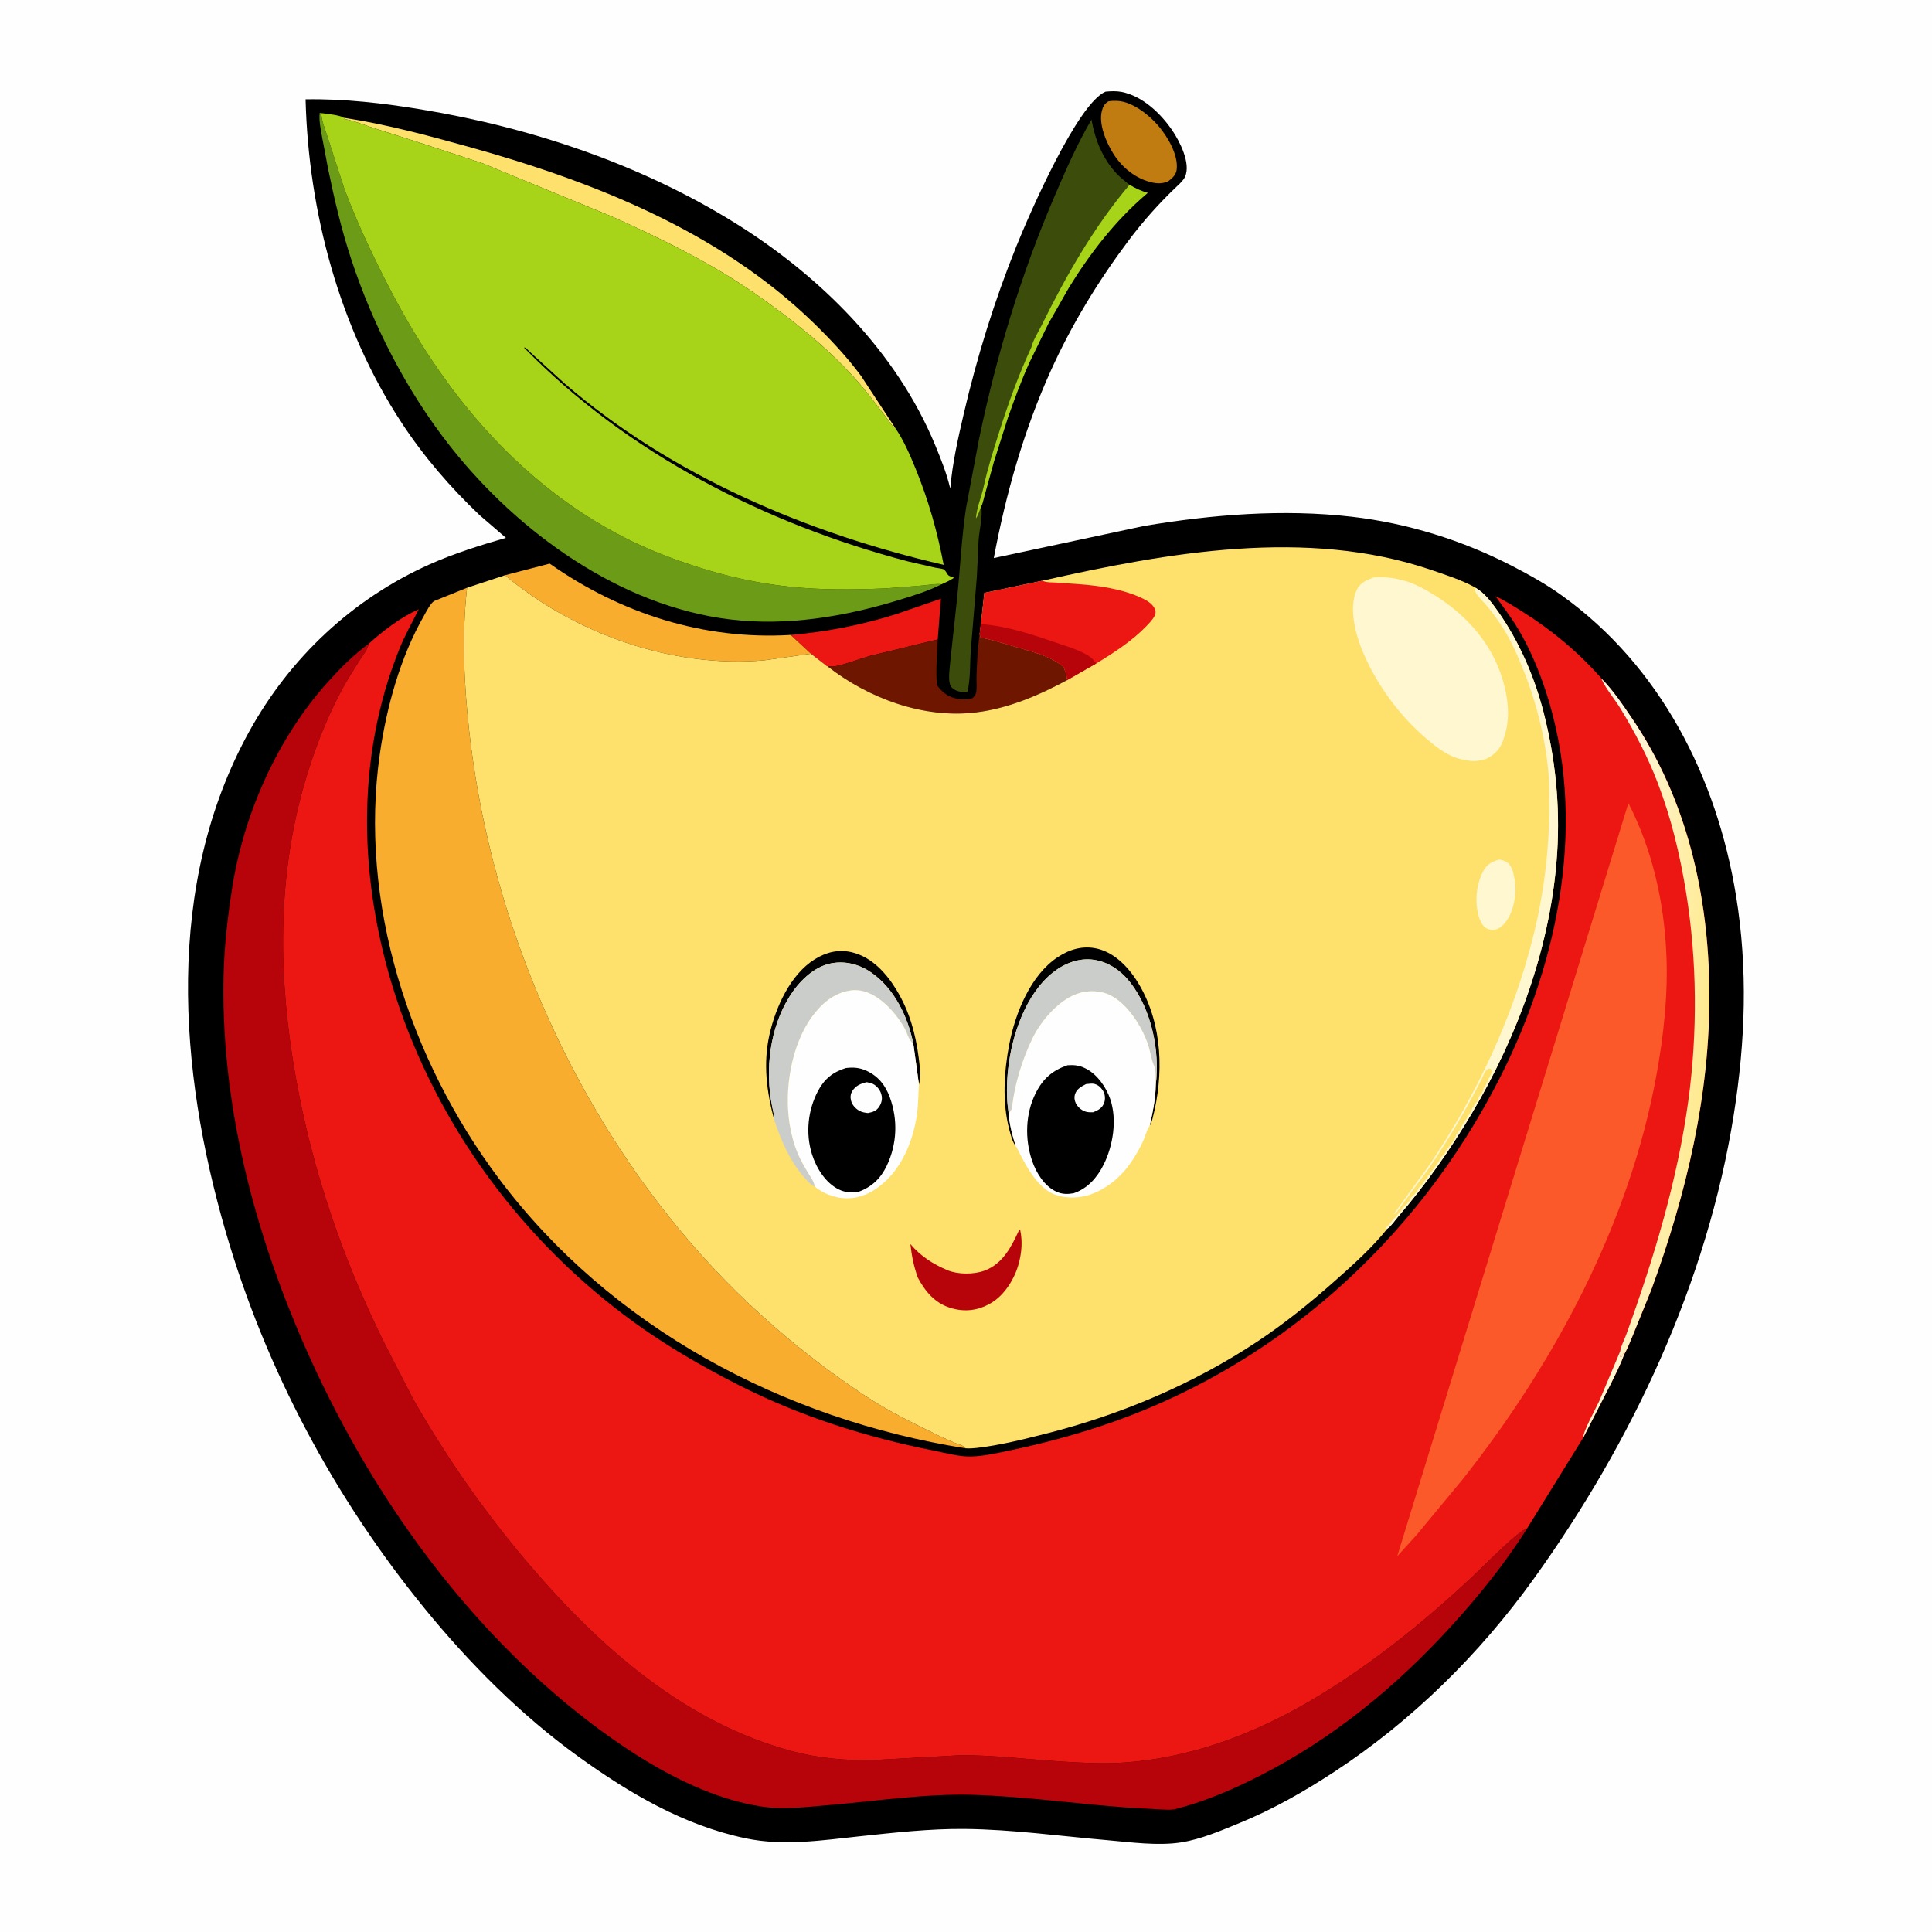
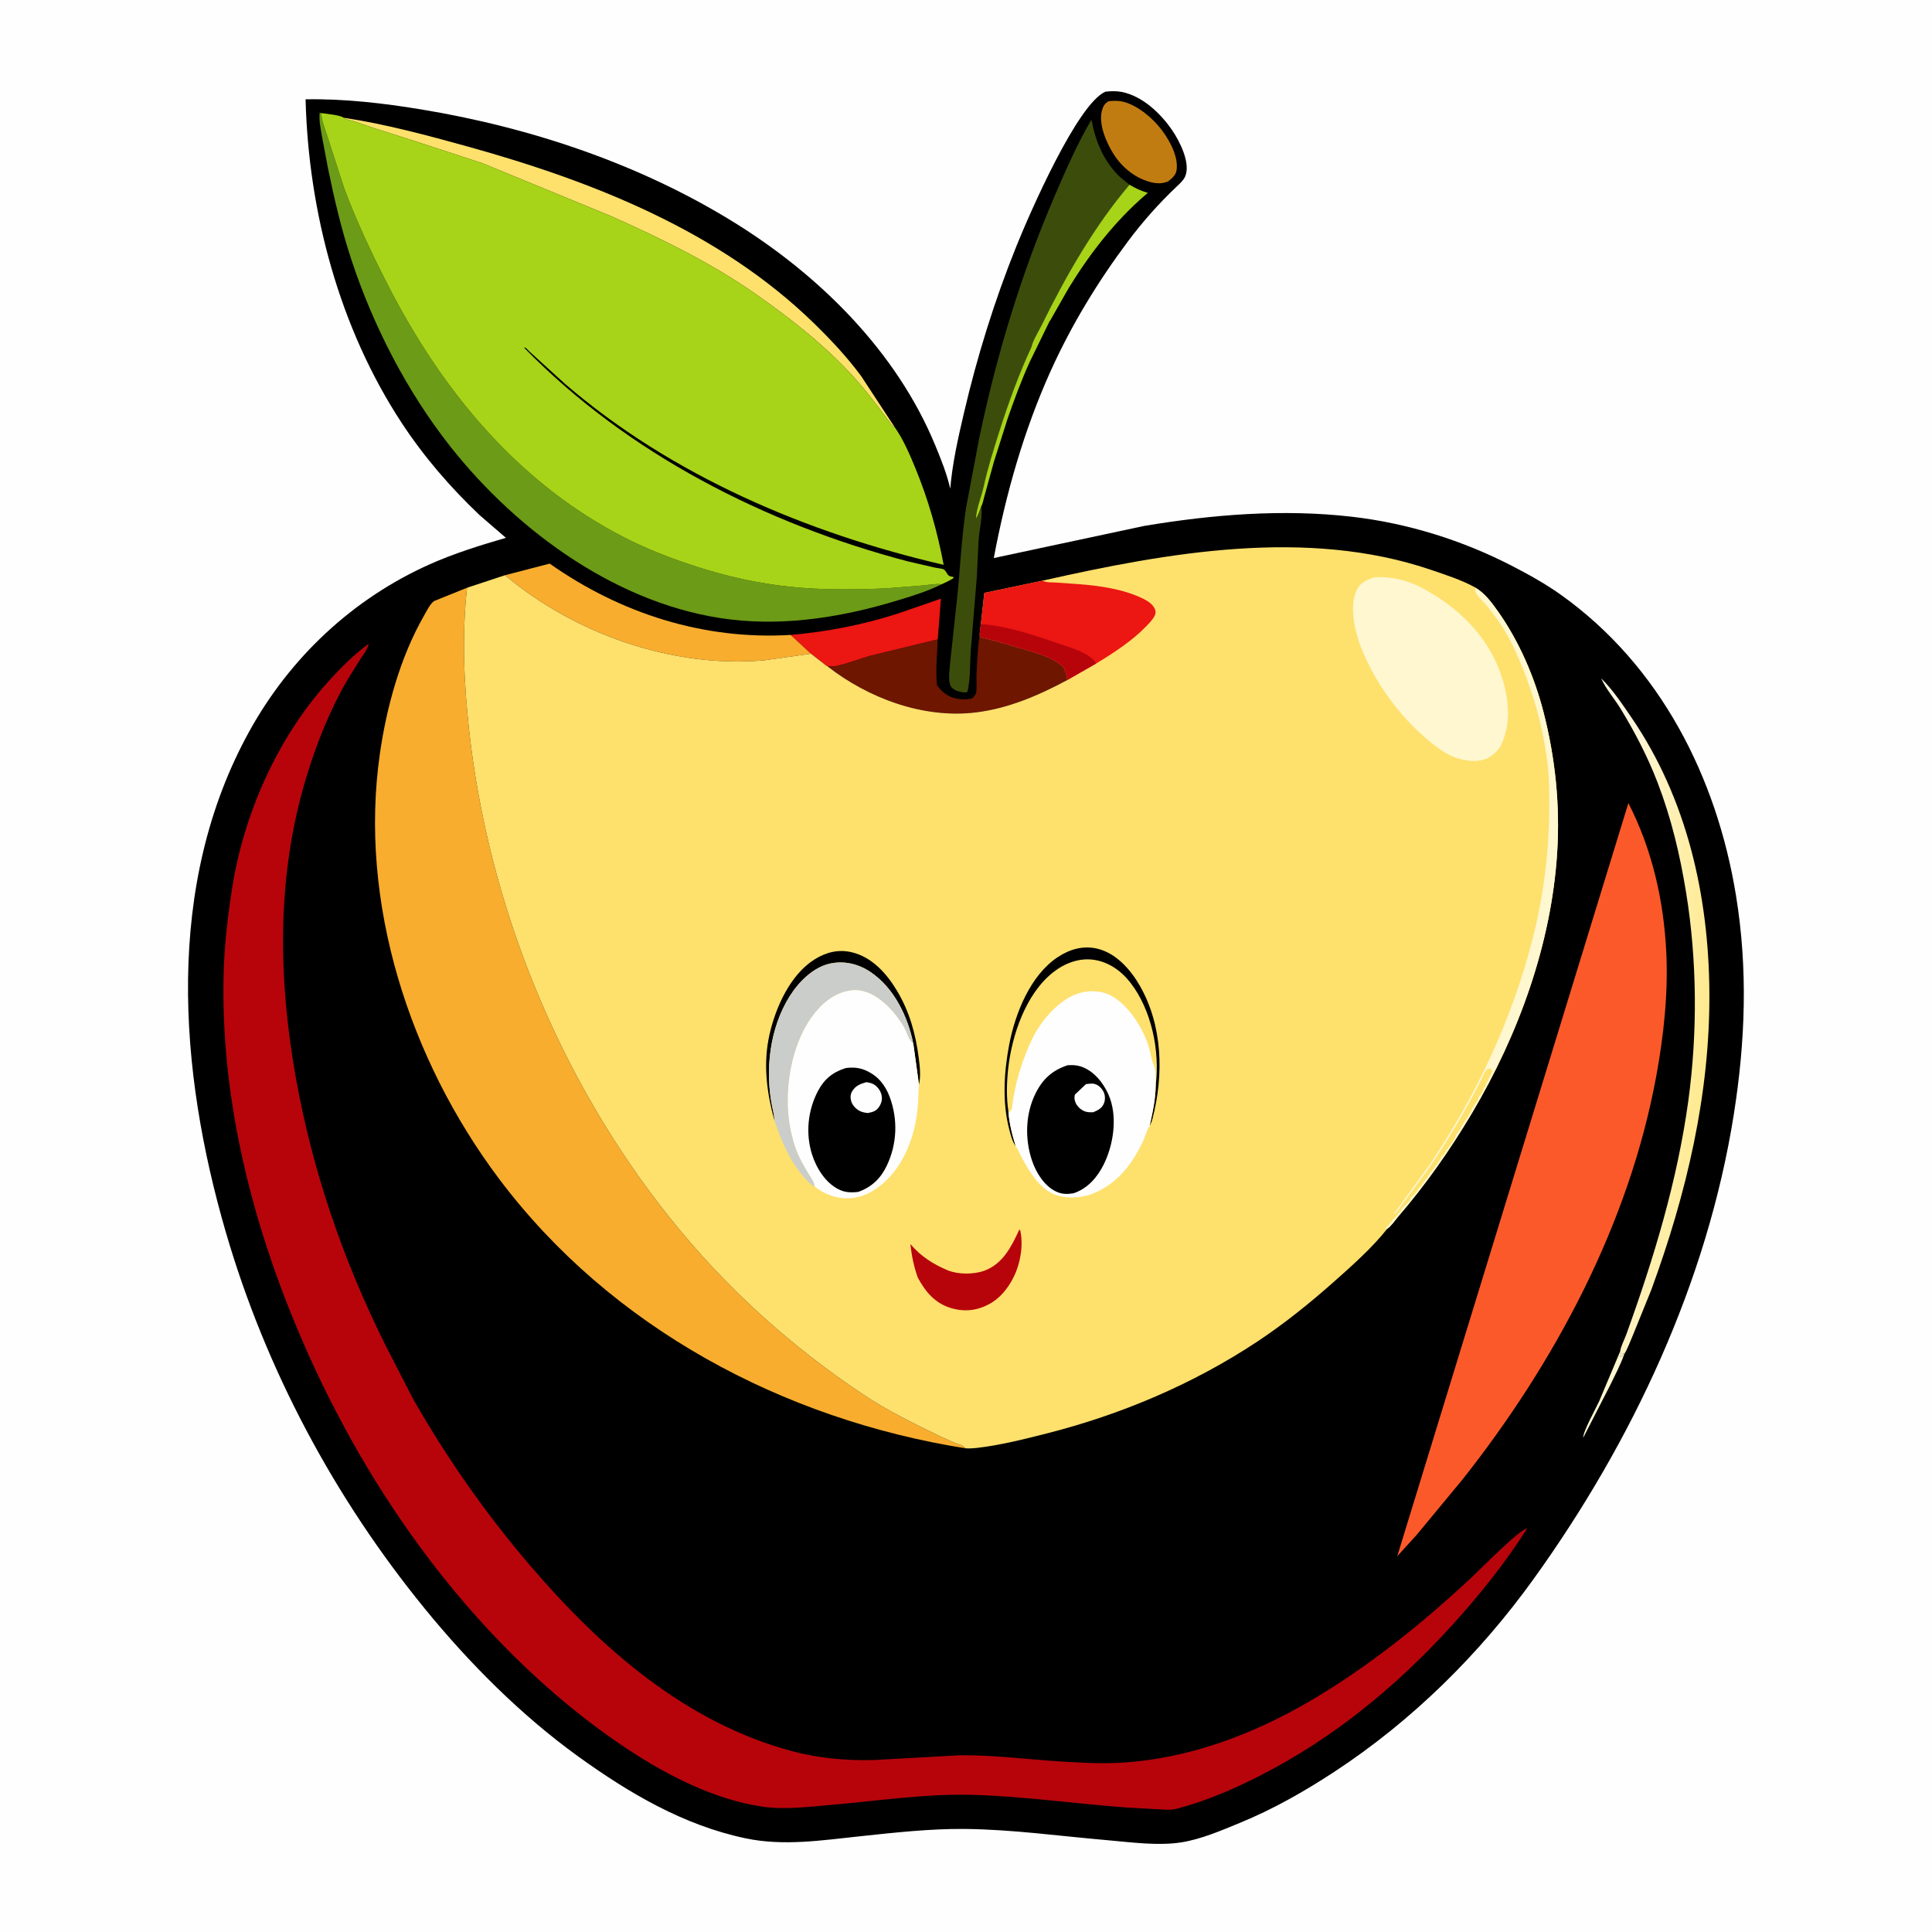
<svg xmlns="http://www.w3.org/2000/svg" version="1.1" style="display: block;" viewBox="0 0 2048 2048" width="1024" height="1024">
  <defs>
    <linearGradient id="Gradient1" gradientUnits="userSpaceOnUse" x1="1808.4" y1="1102.84" x2="1703.39" y2="1096.46">
      <stop class="stop0" offset="0" stop-opacity="1" stop-color="rgb(255,234,143)" />
      <stop class="stop1" offset="1" stop-opacity="1" stop-color="rgb(253,247,223)" />
    </linearGradient>
  </defs>
  <path transform="translate(0,0)" fill="rgb(254,254,254)" d="M -0 -0 L 2048 0 L 2048 2048 L -0 2048 L -0 -0 z" />
  <path transform="translate(0,0)" fill="rgb(0,0,0)" d="M 1171.87 97.156 C 1177.32 96.6 1183.44 96.366 1188.83 97.406 C 1210.97 101.674 1230.45 120.239 1242.69 138.271 C 1250.6 149.922 1262.41 173.046 1256.3 187.106 C 1254.53 191.161 1250.77 194.498 1247.6 197.5 C 1228.78 215.322 1211.58 234.61 1196.04 255.381 C 1163.9 298.324 1136.05 343.97 1113.92 392.89 C 1085.37 456.003 1066.22 523.601 1053.46 591.559 L 1212.91 557.5 C 1285.33 545.408 1359.79 539.339 1432.97 547.752 C 1492.05 554.545 1550.22 572.71 1603 599.976 C 1620.96 609.254 1638.91 619.256 1655.35 631.042 C 1760.01 706.063 1819.76 823.846 1840.2 949.111 C 1852.94 1027.16 1850.2 1103.75 1837.86 1181.61 C 1809.74 1359.2 1730.12 1528.63 1625.69 1673.79 C 1568.3 1753.57 1496.79 1824.17 1414.55 1878.11 C 1382.66 1899.03 1349.47 1917.91 1314.14 1932.4 C 1294.57 1940.43 1273.25 1949.66 1252.28 1952.97 C 1227.47 1956.89 1198.64 1952.82 1173.7 1950.67 C 1123.52 1946.35 1072.95 1939.24 1022.54 1938.76 C 986.08 1938.41 947.936 1942.66 911.591 1946.53 C 871.318 1950.82 830.604 1957.14 790.433 1948.71 C 724.578 1934.89 667.162 1900.96 613.202 1862.13 C 552.155 1818.06 497.415 1763.05 449.916 1704.79 C 354.438 1587.68 281.742 1451.62 239.45 1306.4 C 189.261 1134.06 174.488 937.947 264.194 775.379 C 307.408 697.066 373.843 634.654 455.615 598.146 C 481.388 586.639 509.21 577.992 536.277 570.122 L 508.385 546.045 C 477.224 516.423 449.347 484.181 425.731 448.182 C 359.835 347.734 326.962 224.715 323.931 105.268 C 364.888 104.565 406.316 109.355 446.671 116.022 C 562.791 135.204 678.627 173.922 778.844 236.156 C 868.923 292.094 950.308 372.616 991.303 471.811 C 997.597 487.039 1003.55 501.873 1007.31 517.976 C 1009.54 491.128 1015.59 464.505 1021.69 438.317 C 1035.73 378.06 1054.25 318.454 1077.39 261.048 C 1091.46 226.134 1142.18 109.779 1171.87 97.156 z" />
  <path transform="translate(0,0)" fill="rgb(193,124,17)" d="M 1174.83 107.5 C 1177.93 106.832 1181.33 106.815 1184.5 106.961 C 1200.33 107.686 1217.99 121.774 1227.91 133.363 C 1237.64 144.74 1249.32 164.263 1247.31 179.887 C 1246.58 185.604 1242.47 189.027 1238.17 192.315 C 1232.83 194.583 1227.16 194.74 1221.5 193.485 C 1204.12 189.631 1189.51 177.766 1180.17 162.895 C 1172.66 150.934 1164.34 131.542 1168.06 117.36 C 1169.21 112.977 1170.9 109.819 1174.83 107.5 z" />
  <path transform="translate(0,0)" fill="rgb(236,22,18)" d="M 838.066 673.053 C 876.646 669.746 913.965 662.458 950.891 650.681 L 997.416 634.616 L 994.031 677.81 L 921.858 695.378 C 910.358 698.715 899.008 703.319 887.312 705.877 C 883.729 706.661 880.642 706.664 877.02 706.229 C 875.854 705.899 873.784 703.892 872.772 703.13 L 859.629 692.977 L 838.066 673.053 z" />
  <path transform="translate(0,0)" fill="rgb(254,224,109)" d="M 364.347 124.804 C 408.576 131.52 453.288 143.528 496.334 155.487 C 628.564 192.224 762.496 245.057 862.417 342.282 C 880.31 359.692 897.89 378.401 912.755 398.5 L 948.388 452.802 C 946.274 452.267 946.31 451.787 945.062 450.126 C 931.968 432.701 919.019 415.094 904.293 398.967 C 873.877 365.657 838.393 337.926 801.582 312.087 C 754.403 278.969 700.463 252.648 647.905 229.217 L 511.275 173.002 L 439.631 149.553 L 394.92 135.334 C 385.919 132.399 376.818 128.635 367.579 126.594 C 365.602 126.157 365.74 126.066 364.347 124.804 z" />
  <path transform="translate(0,0)" fill="rgb(248,173,46)" d="M 535.298 609.759 L 582.666 597.451 C 657.788 650.312 745.892 678.563 838.066 673.053 L 859.629 692.977 L 810.236 699.944 C 712.805 708.528 609.662 672.081 535.298 609.759 z" />
  <path transform="translate(0,0)" fill="rgb(110,22,0)" d="M 1038.45 672.262 L 1039.5 675.742 C 1052.04 678.219 1064.48 682.133 1076.74 685.738 C 1093.58 690.689 1114.04 695.301 1127.45 707.123 C 1129.09 711.128 1130.4 714.682 1131.05 718.967 L 1131.34 720.869 C 1101.1 737.131 1068.98 750.968 1034.59 755.185 C 979.059 761.994 920.58 740.288 877.02 706.229 C 880.642 706.664 883.729 706.661 887.312 705.877 C 899.008 703.319 910.358 698.715 921.858 695.378 L 994.031 677.81 C 993.463 693.756 991.666 710.289 993.212 726.175 C 997.639 732.705 1004.08 738.031 1011.85 740.023 L 1013 740.293 C 1018.28 741.584 1025.82 741.835 1031 740.03 C 1032.77 738.179 1034.53 736.129 1034.88 733.5 C 1035.65 727.797 1034.91 721.424 1035.14 715.619 C 1035.67 701.859 1036.45 687.501 1038.24 673.849 L 1038.45 672.262 z" />
  <path transform="translate(0,0)" fill="rgb(60,77,11)" d="M 1040.12 536.611 C 1041.95 547.589 1038.12 561.3 1037.35 572.592 L 1035.47 611.688 L 1029.05 689.781 C 1028.04 703.351 1028.87 720.27 1025.5 733.351 L 1024.76 733.696 C 1021.68 734.645 1015.1 732.895 1012.32 731.318 C 1009.23 729.563 1007.5 727.814 1006.73 724.295 C 1005.24 717.542 1006.75 708.804 1007.26 701.891 L 1014.3 636.589 C 1017.79 603.808 1019.13 571.161 1024.03 538.5 L 1037.89 465.065 C 1056.31 376.719 1082.27 290.985 1117.87 208 C 1129.69 180.431 1141.85 152.74 1156.99 126.789 C 1160.98 148.58 1168.87 168.527 1184.39 184.798 C 1188.27 188.86 1193.01 192.298 1197.33 195.889 C 1203.64 199.703 1209.53 202.376 1216.63 204.479 L 1215.31 205.592 C 1182.54 233.492 1155.22 268.689 1132.82 305.297 L 1113.34 339.501 C 1112.82 340.356 1113.14 340.15 1112.6 340.4 L 1091.26 384.149 C 1082.5 403.483 1075.13 423.581 1068.11 443.605 L 1053.55 489.495 L 1043.22 526.906 C 1042.57 529.16 1041.47 534.951 1040.12 536.611 z" />
  <path transform="translate(0,0)" fill="rgb(167,212,24)" d="M 1197.33 195.889 C 1203.64 199.703 1209.53 202.376 1216.63 204.479 L 1215.31 205.592 C 1182.54 233.492 1155.22 268.689 1132.82 305.297 L 1113.34 339.501 C 1112.82 340.356 1113.14 340.15 1112.6 340.4 L 1091.26 384.149 C 1082.5 403.483 1075.13 423.581 1068.11 443.605 L 1053.55 489.495 L 1043.22 526.906 C 1042.57 529.16 1041.47 534.951 1040.12 536.611 C 1038.35 540.679 1037.14 546.014 1034.55 549.5 C 1035.26 538.198 1040.35 526.888 1042.75 515.851 C 1046.92 496.632 1053.02 477.371 1058.97 458.613 C 1068.8 427.644 1079.76 397.297 1093.44 367.812 C 1094.91 360.887 1101.03 351.264 1104.24 344.736 C 1129.78 292.758 1159.78 240.163 1197.33 195.889 z" />
  <path transform="translate(0,0)" fill="rgb(108,155,24)" d="M 998.196 619.31 C 984.257 626.449 968.02 631.394 953.049 635.99 C 895.465 653.665 834.494 663.878 774.265 656.652 C 657.223 642.609 549.156 564.195 477.571 473.56 C 431.313 414.992 395.449 345.188 372.2 274.448 C 361.84 242.926 354.369 210.973 347.711 178.5 L 341.227 144.174 C 339.855 136.228 337.985 127.6 338.925 119.548 L 340.969 119.906 C 339.517 124.368 345.404 139.18 347.045 144.5 L 364.687 199.136 C 377.734 234.228 393.821 268.215 410.848 301.528 C 468.002 413.35 548.544 511.811 662 569.847 C 687.018 582.645 712.645 592.428 739.379 601.001 C 771.378 611.262 804.035 618.486 837.5 621.992 C 871.05 625.508 904.961 625.095 938.621 623.73 L 978.899 620.573 C 985.303 619.971 991.749 618.598 998.196 619.31 z" />
  <path transform="translate(0,0)" fill="rgb(248,173,46)" d="M 1023.44 1535.25 C 830.177 1504.6 647.281 1407.21 528.804 1249.31 C 434.104 1123.1 379.964 956.714 402.699 798.883 C 409.852 749.222 424.324 696.545 449.375 652.807 C 451.706 648.737 456.354 639.232 460.386 637.031 L 495.099 623.035 C 489.485 673.134 491.751 724.053 497.269 774.049 C 517.871 960.708 593.231 1145.11 710.653 1291.7 C 769.162 1364.74 838.002 1427.04 915.87 1478.81 C 941.358 1495.76 968.926 1509.14 996.401 1522.48 L 1012.34 1529.6 C 1016.54 1531.27 1020.42 1531.58 1023.44 1535.25 z" />
  <path transform="translate(0,0)" fill="rgb(183,4,11)" d="M 390.962 682.291 L 390.756 683.117 C 389.061 689.47 384.49 694.715 381.045 700.222 C 374.463 710.743 367.77 721.039 361.919 732 C 344.809 764.058 331.497 799.47 321.658 834.402 C 293.24 935.296 295.302 1039.75 313.58 1142.28 C 331.224 1241.25 363.54 1335.26 408.209 1425.23 L 438.128 1483.36 C 473.895 1545.96 515.087 1604.81 561.959 1659.57 C 636.674 1746.86 726.7 1826.37 840.219 1856.47 C 867.961 1863.83 897.275 1866.45 925.927 1865.74 L 1017.43 1860.65 C 1053.63 1860.28 1089.64 1865.1 1125.73 1867.33 C 1146.97 1868.64 1168.58 1869.8 1189.84 1868.47 C 1259.68 1864.13 1326.96 1839.06 1387.13 1804.08 C 1449.59 1767.76 1507.71 1720.99 1560.38 1671.72 C 1570.08 1662.65 1610.17 1621.75 1618.76 1620.2 L 1618.14 1621.29 C 1595.55 1656.87 1568.19 1690.95 1539.89 1722.13 C 1480.91 1787.1 1413.89 1842.47 1335.47 1882.36 C 1307.45 1896.62 1278.49 1909.16 1248 1917.18 L 1246.8 1917.5 C 1241.03 1918.99 1234.17 1918.2 1228.25 1917.96 L 1193.3 1915.97 C 1139.81 1911.97 1086.09 1904.32 1032.51 1902.66 C 981.451 1901.07 929.878 1909.16 879.061 1913.42 C 855.437 1915.4 831.033 1918.63 807.438 1915.03 C 757.346 1907.38 708.619 1882.66 666.676 1855.08 C 580.687 1798.53 505.475 1721.97 444.723 1639.11 C 391.819 1566.96 348.025 1487.7 313.704 1405.16 C 264.74 1287.4 233.708 1159.63 237.078 1031.47 C 237.861 1001.69 241.418 971.722 245.964 942.312 C 258.212 863.091 294.082 782.202 347.899 722.585 C 361.101 707.96 375.033 693.975 390.962 682.291 z" />
  <path transform="translate(0,0)" fill="rgb(167,212,24)" d="M 340.969 119.906 C 346.634 120.784 360.012 121.827 364.347 124.804 C 365.74 126.066 365.602 126.157 367.579 126.594 C 376.818 128.635 385.919 132.399 394.92 135.334 L 439.631 149.553 L 511.275 173.002 L 647.905 229.217 C 700.463 252.648 754.403 278.969 801.582 312.087 C 838.393 337.926 873.877 365.657 904.293 398.967 C 919.019 415.094 931.968 432.701 945.062 450.126 C 946.31 451.787 946.274 452.267 948.388 452.802 C 957.46 465.587 964.48 481.948 970.407 496.415 C 984.218 530.132 993.507 562.987 1000.33 598.755 C 855.922 565.279 711.8 504.266 598.689 406.675 L 560.623 372.061 C 559.293 370.796 557.278 367.845 555.51 368.5 C 664.854 480.834 811.635 555.415 962.324 595.074 L 991.342 601.748 C 992.997 602.096 999.466 602.809 1000.56 603.683 C 1005.11 607.338 1002.9 610.912 1010.5 611.51 L 1010.83 612.753 C 1006.82 615.42 1002.56 617.323 998.196 619.31 C 991.749 618.598 985.303 619.971 978.899 620.573 L 938.621 623.73 C 904.961 625.095 871.05 625.508 837.5 621.992 C 804.035 618.486 771.378 611.262 739.379 601.001 C 712.645 592.428 687.018 582.645 662 569.847 C 548.544 511.811 468.002 413.35 410.848 301.528 C 393.821 268.215 377.734 234.228 364.687 199.136 L 347.045 144.5 C 345.404 139.18 339.517 124.368 340.969 119.906 z" />
-   <path transform="translate(0,0)" fill="rgb(236,22,18)" d="M 390.962 682.291 C 405.792 668.994 425.417 653.685 443.935 645.903 C 436.881 659.731 429.422 673.017 423.579 687.461 C 376.083 804.876 380.575 935.904 419.066 1055.05 C 464.137 1194.56 554.406 1316.66 673.093 1402.42 C 707.881 1427.56 744.759 1448.75 782.96 1468.2 C 848.067 1501.33 918.709 1523.68 990.251 1537.8 C 1002.52 1540.22 1016.71 1544.22 1029.19 1543.94 C 1043.15 1543.63 1058.21 1540.09 1071.83 1537.23 C 1102.84 1530.73 1133.73 1522.58 1163.86 1512.76 C 1350.21 1452.03 1501.97 1316.05 1590.19 1142 C 1653.27 1017.54 1682.97 867.97 1638.5 732.484 C 1631.18 710.173 1621.52 687.285 1609.5 667.083 C 1602.22 654.845 1593.55 643.469 1585.22 631.931 C 1595.63 636.783 1605.57 643.174 1615.28 649.3 C 1645.81 668.544 1673.46 691.73 1697.32 718.809 L 1697.37 719.109 C 1709.6 731.144 1720.2 747.082 1729.86 761.27 C 1788.06 846.68 1811.18 948.848 1812.01 1051.11 C 1812.89 1159.77 1787.68 1265.78 1750.44 1367.29 L 1731.07 1415.07 C 1728.13 1421.78 1725.47 1429.47 1721.68 1435.69 C 1717.9 1446.5 1712.34 1457.07 1707.34 1467.38 L 1678.29 1524.04 L 1618.76 1620.2 C 1610.17 1621.75 1570.08 1662.65 1560.38 1671.72 C 1507.71 1720.99 1449.59 1767.76 1387.13 1804.08 C 1326.96 1839.06 1259.68 1864.13 1189.84 1868.47 C 1168.58 1869.8 1146.97 1868.64 1125.73 1867.33 C 1089.64 1865.1 1053.63 1860.28 1017.43 1860.65 L 925.927 1865.74 C 897.275 1866.45 867.961 1863.83 840.219 1856.47 C 726.7 1826.37 636.674 1746.86 561.959 1659.57 C 515.087 1604.81 473.895 1545.96 438.128 1483.36 L 408.209 1425.23 C 363.54 1335.26 331.224 1241.25 313.58 1142.28 C 295.302 1039.75 293.24 935.296 321.658 834.402 C 331.497 799.47 344.809 764.058 361.919 732 C 367.77 721.039 374.463 710.743 381.045 700.222 C 384.49 694.715 389.061 689.47 390.756 683.117 L 390.962 682.291 z" />
  <path transform="translate(0,0)" fill="rgb(254,247,207)" d="M 1717.48 1432.4 C 1718.67 1434.96 1718.06 1435.67 1717.36 1438.34 L 1719 1438.5 L 1719.75 1436.75 C 1720.28 1435.54 1720.41 1434.76 1721.47 1433.97 L 1721.68 1435.69 C 1717.9 1446.5 1712.34 1457.07 1707.34 1467.38 L 1678.29 1524.04 C 1677.9 1517.64 1692.06 1492.35 1695.29 1485.13 L 1717.48 1432.4 z" />
  <path transform="translate(0,0)" fill="url(#Gradient1)" d="M 1697.37 719.109 C 1709.6 731.144 1720.2 747.082 1729.86 761.27 C 1788.06 846.68 1811.18 948.848 1812.01 1051.11 C 1812.89 1159.77 1787.68 1265.78 1750.44 1367.29 L 1731.07 1415.07 C 1728.13 1421.78 1725.47 1429.47 1721.68 1435.69 L 1721.47 1433.97 C 1720.41 1434.76 1720.28 1435.54 1719.75 1436.75 L 1719 1438.5 L 1717.36 1438.34 C 1718.06 1435.67 1718.67 1434.96 1717.48 1432.4 C 1718.1 1427.21 1721.96 1420.03 1723.81 1414.93 C 1752.93 1334.49 1778.02 1251.98 1789.67 1167 C 1799.56 1094.77 1799.02 1017.95 1787.32 946.01 C 1780.79 905.916 1771.71 867.569 1757.13 829.593 C 1746.62 802.203 1733.19 776.427 1717.96 751.375 C 1711.71 741.095 1702.6 730.693 1697.69 719.873 L 1697.37 719.109 z" />
  <path transform="translate(0,0)" fill="rgb(252,89,42)" d="M 1726.15 851.311 C 1751.18 900.039 1763.54 954.067 1766.29 1008.62 C 1768.5 1052.41 1763.67 1097.26 1755.79 1140.28 C 1727.1 1296.98 1648.37 1444.45 1550.11 1568.58 L 1501.88 1626.83 L 1481.12 1649.71 L 1726.15 851.311 z" />
  <path transform="translate(0,0)" fill="rgb(254,224,109)" d="M 1105.16 615.54 C 1237.19 585.772 1385.25 559.218 1516.85 604.042 C 1531.84 609.146 1549.04 614.703 1562.95 622.264 L 1564.27 623.112 C 1574.17 628.966 1581.61 639.179 1588.16 648.464 C 1610.33 679.92 1626.55 717.464 1636.13 754.652 C 1648.7 803.446 1653.83 853.318 1650.67 903.69 C 1644.59 1000.52 1609.68 1096.79 1560.39 1179.85 C 1537.22 1218.9 1511.16 1256.01 1481.48 1290.41 C 1478.68 1293.66 1474.25 1300.28 1470.68 1302.37 C 1454.83 1322.41 1433.91 1341.08 1414.76 1358.06 C 1388.82 1381.08 1361.9 1402.84 1332.97 1422.02 C 1264.88 1467.17 1188.19 1499.62 1109.13 1519.63 C 1084.94 1525.76 1060.16 1532.02 1035.33 1534.88 C 1031.42 1535.33 1027.37 1535.55 1023.44 1535.25 C 1020.42 1531.58 1016.54 1531.27 1012.34 1529.6 L 996.401 1522.48 C 968.926 1509.14 941.358 1495.76 915.87 1478.81 C 838.002 1427.04 769.162 1364.74 710.653 1291.7 C 593.231 1145.11 517.871 960.708 497.269 774.049 C 491.751 724.053 489.485 673.134 495.099 623.035 L 535.298 609.759 C 609.662 672.081 712.805 708.528 810.236 699.944 L 859.629 692.977 L 872.772 703.13 C 873.784 703.892 875.854 705.899 877.02 706.229 C 920.58 740.288 979.059 761.994 1034.59 755.185 C 1068.98 750.968 1101.1 737.131 1131.34 720.869 L 1131.05 718.967 C 1130.4 714.682 1129.09 711.128 1127.45 707.123 C 1114.04 695.301 1093.58 690.689 1076.74 685.738 C 1064.48 682.133 1052.04 678.219 1039.5 675.742 L 1038.45 672.262 L 1039.79 661.508 L 1043.41 628.509 L 1105.16 615.54 z" />
  <path transform="translate(0,0)" fill="rgb(0,0,0)" d="M 820.73 1187.32 C 812.658 1157.21 808.765 1127.33 815.748 1096.42 C 822.214 1067.8 837.787 1033 863.597 1016.93 C 875.779 1009.34 888.715 1006.1 902.846 1009.42 C 924.288 1014.47 939.881 1031.93 950.768 1050.1 C 964.174 1072.49 970.548 1095.69 973.885 1121.32 C 975.018 1130.03 976.289 1141.11 974.146 1149.68 L 968.153 1106.37 C 962.347 1077.56 947.881 1047.33 922.877 1030.45 C 910.239 1021.92 895.187 1018.18 880.133 1021.39 C 861.916 1025.26 846.571 1040.98 837.013 1056.2 C 815.954 1089.73 810.801 1134.22 818.44 1172.59 C 819.373 1177.28 820.893 1182.58 820.73 1187.32 z" />
-   <path transform="translate(0,0)" fill="rgb(254,247,207)" d="M 1589.39 911.146 C 1591.79 911.578 1594.35 912.29 1596.5 913.48 C 1600.47 915.68 1602.99 920.571 1604.01 924.838 L 1604.27 926 L 1605.73 933.184 C 1607.82 947.727 1604.93 966.114 1595.65 977.886 C 1592.13 982.351 1588.21 985.342 1582.5 985.942 C 1580.06 985.602 1577.77 985.263 1575.59 984.049 C 1570.93 981.459 1568.15 974.367 1567 969.445 L 1566.68 968 C 1563.29 953.513 1565.39 934.759 1573.22 921.906 C 1577.08 915.58 1582.51 912.896 1589.39 911.146 z" />
  <path transform="translate(0,0)" fill="rgb(0,0,0)" d="M 1076.64 1214.78 L 1075.88 1213.75 C 1072.72 1208.95 1071.26 1202.56 1069.81 1197.05 C 1062.25 1168.44 1064.32 1135.55 1069.91 1106.75 C 1076.29 1073.89 1092.27 1033.82 1121.2 1014.63 C 1133.9 1006.2 1148.2 1002.07 1163.3 1005.66 C 1182.93 1010.32 1198.31 1027.64 1207.99 1044.43 C 1232.58 1087.06 1233.78 1139.29 1221.7 1185.84 C 1220.96 1188.68 1220.15 1190.76 1218.7 1193.33 C 1221.91 1179.15 1224.93 1164.95 1225.12 1150.35 C 1229.68 1114.3 1220.78 1070.64 1198.26 1041.64 C 1188.58 1029.16 1175.09 1019.56 1159.16 1017.38 C 1143.61 1015.24 1128.3 1021.22 1116.23 1030.78 C 1087.2 1053.78 1072.54 1097.65 1068.67 1133.23 C 1067.1 1147.71 1066.73 1163.64 1068.94 1178.04 C 1069.77 1190.64 1072.92 1202.78 1076.64 1214.78 z" />
  <path transform="translate(0,0)" fill="rgb(183,4,11)" d="M 1080.46 1303.5 L 1081.48 1304.07 C 1083.99 1315.95 1083.06 1327.33 1080.02 1339 C 1075.8 1355.23 1064.96 1372.95 1050.18 1381.5 C 1036.66 1389.31 1022.73 1391.04 1007.81 1386.53 C 991.029 1381.47 980.816 1369.07 972.876 1354.27 C 968.567 1341.96 966.506 1331.77 965.052 1318.77 C 975.892 1331.58 989.013 1340.04 1004.44 1346.5 C 1015.43 1351.11 1032.18 1351.1 1043.39 1347.01 C 1063.11 1339.82 1072.27 1321.36 1080.46 1303.5 z" />
  <path transform="translate(0,0)" fill="rgb(254,247,207)" d="M 1564.27 623.112 C 1574.17 628.966 1581.61 639.179 1588.16 648.464 C 1610.33 679.92 1626.55 717.464 1636.13 754.652 C 1648.7 803.446 1653.83 853.318 1650.67 903.69 C 1644.59 1000.52 1609.68 1096.79 1560.39 1179.85 C 1537.22 1218.9 1511.16 1256.01 1481.48 1290.41 C 1478.68 1293.66 1474.25 1300.28 1470.68 1302.37 L 1468.25 1302.31 C 1470.24 1300.34 1472.55 1298.38 1474.12 1296.04 C 1475.47 1294.01 1476.75 1292.45 1478.58 1290.83 L 1480.25 1289.25 C 1482.09 1286.16 1485.68 1283.75 1486.51 1280.5 C 1488.87 1278.74 1493.78 1273.98 1495.01 1271.25 L 1495.51 1269.5 L 1499.25 1266.25 C 1500.16 1264.79 1502.39 1262.58 1503.01 1261.25 L 1503.51 1259.5 L 1506.25 1257.25 C 1508.67 1253.92 1510.31 1250.67 1513.5 1248 L 1513.51 1246.5 L 1515.5 1245 L 1515.51 1243.5 C 1517.34 1242.03 1518.73 1240.48 1520 1238.5 L 1525.05 1231.45 L 1526.88 1228.81 L 1527.5 1228 L 1527.51 1226.5 C 1529.3 1225.42 1531.29 1223.17 1532.25 1221.25 C 1533.57 1218.61 1532.32 1220.34 1533.92 1218.33 C 1536.79 1214.74 1542.28 1207.85 1543.5 1203.51 L 1543.51 1202.5 L 1545.5 1201 L 1545.51 1199.5 C 1547.26 1198.33 1547.51 1197.79 1548.5 1196 C 1548.51 1194.8 1551.96 1189.52 1552.97 1188.25 C 1554.64 1186.16 1555.59 1184.24 1557 1182 C 1557.78 1180.76 1558.43 1180.42 1558.8 1178.94 C 1559.13 1177.62 1559.69 1177.09 1560.5 1176 L 1560.51 1174.5 L 1562.5 1173 L 1562.51 1171.5 C 1564.47 1169.61 1566.97 1166.25 1567.5 1163.51 L 1567.51 1162.5 C 1569.34 1160.84 1571.97 1157.43 1572.5 1155 L 1572.51 1153.5 C 1573.81 1152.38 1575.12 1150.71 1575.5 1149 L 1575.51 1147.5 L 1577 1146.5 L 1577.76 1144 C 1579.19 1141.15 1580.72 1138.48 1582 1135.5 L 1580 1132.99 C 1574.78 1131.65 1572.51 1140.05 1570.57 1143.88 C 1553.99 1176.55 1535.08 1208.56 1514.44 1238.86 L 1496.78 1262.73 L 1483.5 1281.04 C 1481.58 1283.53 1480.18 1286.01 1477.23 1287.24 L 1516.25 1233.46 C 1565.66 1159.48 1603.3 1079.83 1625.06 993.387 C 1636.42 948.268 1642.36 900.67 1642.23 854.145 C 1642.2 840.643 1642.29 826.878 1640.85 813.446 C 1637.27 779.899 1628.83 746.182 1616.63 714.766 C 1610.72 699.544 1604.15 684.101 1595.86 670 C 1590.37 660.648 1583.38 651.126 1576.54 642.694 C 1572.86 638.166 1567.26 633.377 1564.52 628.367 C 1563.25 626.052 1563.61 625.496 1564.27 623.112 z" />
-   <path transform="translate(0,0)" fill="rgb(203,205,203)" d="M 1068.94 1178.04 C 1066.73 1163.64 1067.1 1147.71 1068.67 1133.23 C 1072.54 1097.65 1087.2 1053.78 1116.23 1030.78 C 1128.3 1021.22 1143.61 1015.24 1159.16 1017.38 C 1175.09 1019.56 1188.58 1029.16 1198.26 1041.64 C 1220.78 1070.64 1229.68 1114.3 1225.12 1150.35 C 1224.75 1143.73 1225.8 1135.39 1223.2 1129.5 C 1220.3 1122.95 1219.36 1114.55 1217.05 1107.62 C 1210.66 1088.48 1195.79 1064.74 1177.42 1055.24 C 1166.93 1049.81 1153.62 1049.48 1142.49 1053.22 C 1122.2 1060.04 1103.37 1082.14 1094.25 1101.13 C 1083.57 1123.34 1075.67 1149.11 1072.84 1173.62 C 1072.6 1175.7 1072.25 1176.31 1071 1178 L 1070.01 1179.48 L 1069.15 1178.01 L 1068.94 1178.04 z" />
  <path transform="translate(0,0)" fill="rgb(203,205,203)" d="M 820.73 1187.32 C 820.893 1182.58 819.373 1177.28 818.44 1172.59 C 810.801 1134.22 815.954 1089.73 837.013 1056.2 C 846.571 1040.98 861.916 1025.26 880.133 1021.39 C 895.187 1018.18 910.239 1021.92 922.877 1030.45 C 947.881 1047.33 962.347 1077.56 968.153 1106.37 C 962.821 1102.22 961.729 1094.81 958.3 1088.96 C 947.377 1070.34 925.744 1046.62 901.947 1049.89 C 884.051 1052.35 870.693 1064.04 860.464 1078.19 C 838.637 1108.39 831.132 1155.53 837.134 1192 C 838.911 1202.8 841.629 1213.28 845.979 1223.36 C 849.147 1230.7 853.096 1237.45 857.247 1244.27 C 859.684 1248.27 863.257 1252.97 863.578 1257.68 L 862.668 1257.31 C 858.562 1255.18 854.304 1250.15 851.31 1246.63 C 836.496 1229.23 827.951 1208.66 820.73 1187.32 z" />
  <path transform="translate(0,0)" fill="rgb(236,22,18)" d="M 1039.79 661.508 L 1043.41 628.509 L 1105.16 615.54 L 1106.39 616.105 C 1109.88 617.598 1115.22 617.281 1119 617.52 L 1142.12 619.118 C 1164.86 620.735 1190.7 624.38 1211.37 634.462 C 1216.27 636.85 1221.44 639.986 1223.96 645.016 C 1225.08 647.248 1225.3 649.605 1224.33 651.956 C 1222.51 656.326 1218.2 660.585 1214.91 664.006 C 1200.2 679.328 1180.18 692.302 1162.06 703.309 L 1131.34 720.869 L 1131.05 718.967 C 1130.4 714.682 1129.09 711.128 1127.45 707.123 C 1114.04 695.301 1093.58 690.689 1076.74 685.738 C 1064.48 682.133 1052.04 678.219 1039.5 675.742 L 1038.45 672.262 L 1039.79 661.508 z" />
  <path transform="translate(0,0)" fill="rgb(183,4,11)" d="M 1039.79 661.508 C 1068.61 663.701 1097.25 673.505 1124.39 682.93 C 1134.93 686.59 1152.39 691.651 1159.55 700.085 L 1162.06 703.309 L 1131.34 720.869 L 1131.05 718.967 C 1130.4 714.682 1129.09 711.128 1127.45 707.123 C 1114.04 695.301 1093.58 690.689 1076.74 685.738 C 1064.48 682.133 1052.04 678.219 1039.5 675.742 L 1038.45 672.262 L 1039.79 661.508 z" />
  <path transform="translate(0,0)" fill="rgb(254,247,207)" d="M 1456.49 612.087 C 1467.29 611.147 1477.41 612.473 1487.83 615.329 C 1499.38 618.492 1509.98 624.262 1520.1 630.519 C 1545.3 646.097 1566.94 666.749 1581.36 692.914 C 1594.29 716.385 1603.53 751.049 1595.65 777.516 L 1595.19 779 L 1594.17 782.531 C 1590.78 793.57 1585.43 799.206 1575.37 804.545 C 1569.27 806.247 1564.04 807.366 1557.69 806.431 L 1556 806.17 C 1551.18 805.456 1546.57 804.596 1542 802.827 C 1531.16 798.631 1520.77 790.514 1512 783.004 C 1483.24 758.384 1459.67 726.206 1444.78 691.366 C 1437.06 673.297 1429.35 644.24 1438.11 625.5 C 1441.76 617.699 1448.87 614.679 1456.49 612.087 z" />
  <path transform="translate(0,0)" fill="rgb(254,254,254)" d="M 863.578 1257.68 C 863.257 1252.97 859.684 1248.27 857.247 1244.27 C 853.096 1237.45 849.147 1230.7 845.979 1223.36 C 841.629 1213.28 838.911 1202.8 837.134 1192 C 831.132 1155.53 838.637 1108.39 860.464 1078.19 C 870.693 1064.04 884.051 1052.35 901.947 1049.89 C 925.744 1046.62 947.377 1070.34 958.3 1088.96 C 961.729 1094.81 962.821 1102.22 968.153 1106.37 L 974.146 1149.68 C 973.381 1159.9 973.485 1170.48 972.093 1180.62 C 968.337 1207.96 957.197 1236.21 935.901 1254.59 C 924.015 1264.85 910.141 1271.24 894.263 1270.12 C 883.652 1269.38 871.638 1264.67 863.578 1257.68 z" />
  <path transform="translate(0,0)" fill="rgb(0,0,0)" d="M 896.536 1132.19 C 904.527 1131.16 911.372 1131.69 918.741 1135.15 C 931.062 1140.94 938.564 1150.45 943.191 1163.02 C 951.947 1186.81 950.957 1212.57 940.123 1235.47 C 933.672 1249.11 924.116 1258.31 909.889 1263.42 C 902.344 1264.34 895.945 1264.22 889 1260.76 C 875.047 1253.83 865.366 1238.21 860.791 1223.74 C 853.783 1201.59 856.292 1177.02 867.075 1156.51 C 873.762 1143.79 882.841 1136.48 896.536 1132.19 z" />
  <path transform="translate(0,0)" fill="rgb(254,254,254)" d="M 918.544 1147.13 C 920.909 1147.55 923.393 1147.98 925.546 1149.09 C 929.621 1151.2 932.938 1155.4 934.201 1159.8 C 935.526 1164.42 934.772 1168.64 932.238 1172.72 C 929.112 1177.75 925.597 1178.72 920.022 1179.87 C 916.834 1179.48 913.907 1179.07 911.048 1177.51 C 906.858 1175.22 903.286 1171.29 902.11 1166.59 C 901.228 1163.07 901.562 1159.63 903.5 1156.51 C 907.048 1150.8 912.332 1148.76 918.544 1147.13 z" />
  <path transform="translate(0,0)" fill="rgb(254,254,254)" d="M 1068.94 1178.04 L 1069.15 1178.01 L 1070.01 1179.48 L 1071 1178 C 1072.25 1176.31 1072.6 1175.7 1072.84 1173.62 C 1075.67 1149.11 1083.57 1123.34 1094.25 1101.13 C 1103.37 1082.14 1122.2 1060.04 1142.49 1053.22 C 1153.62 1049.48 1166.93 1049.81 1177.42 1055.24 C 1195.79 1064.74 1210.66 1088.48 1217.05 1107.62 C 1219.36 1114.55 1220.3 1122.95 1223.2 1129.5 C 1225.8 1135.39 1224.75 1143.73 1225.12 1150.35 C 1224.93 1164.95 1221.91 1179.15 1218.7 1193.33 L 1217.64 1195 C 1215.09 1199.61 1213.75 1205.35 1211.44 1210.2 C 1199.7 1234.82 1184.18 1255.05 1158.01 1265.45 C 1145.48 1270.42 1128.77 1271.02 1116.26 1265.5 C 1100.44 1258.51 1089.11 1238.64 1081.52 1223.88 C 1080.83 1222.54 1077.24 1214.9 1076.64 1214.78 C 1072.92 1202.78 1069.77 1190.64 1068.94 1178.04 z" />
  <path transform="translate(0,0)" fill="rgb(0,0,0)" d="M 1131.7 1129.18 C 1138.68 1128.76 1143.85 1129.27 1150.32 1132.39 C 1162.82 1138.42 1172.53 1152.24 1176.9 1165.06 C 1184.32 1186.81 1179.96 1214.5 1169.85 1234.64 C 1162.99 1248.3 1152.84 1259.96 1138.03 1264.9 C 1131.69 1266 1125.9 1266.01 1119.92 1263.28 C 1107.1 1257.42 1098.36 1243.22 1093.97 1230.24 C 1086.22 1207.28 1086.92 1180.65 1097.82 1158.86 C 1105.47 1143.56 1115.55 1134.61 1131.7 1129.18 z" />
-   <path transform="translate(0,0)" fill="rgb(254,254,254)" d="M 1151.22 1149.18 C 1153.99 1148.92 1157.58 1148.26 1160.29 1149.02 C 1164.72 1150.27 1167.84 1153.5 1169.9 1157.55 C 1171.53 1160.77 1171.7 1165.53 1170.5 1168.9 C 1168.44 1174.69 1164.21 1176.82 1158.85 1179.02 C 1156.5 1179.08 1154.07 1179.16 1151.76 1178.62 C 1147.48 1177.64 1143.57 1174.58 1141.23 1170.92 C 1139.25 1167.81 1138.44 1163.91 1139.45 1160.31 C 1141.12 1154.36 1146.15 1151.81 1151.22 1149.18 z" />
+   <path transform="translate(0,0)" fill="rgb(254,254,254)" d="M 1151.22 1149.18 C 1153.99 1148.92 1157.58 1148.26 1160.29 1149.02 C 1164.72 1150.27 1167.84 1153.5 1169.9 1157.55 C 1171.53 1160.77 1171.7 1165.53 1170.5 1168.9 C 1168.44 1174.69 1164.21 1176.82 1158.85 1179.02 C 1156.5 1179.08 1154.07 1179.16 1151.76 1178.62 C 1147.48 1177.64 1143.57 1174.58 1141.23 1170.92 C 1139.25 1167.81 1138.44 1163.91 1139.45 1160.31 z" />
</svg>